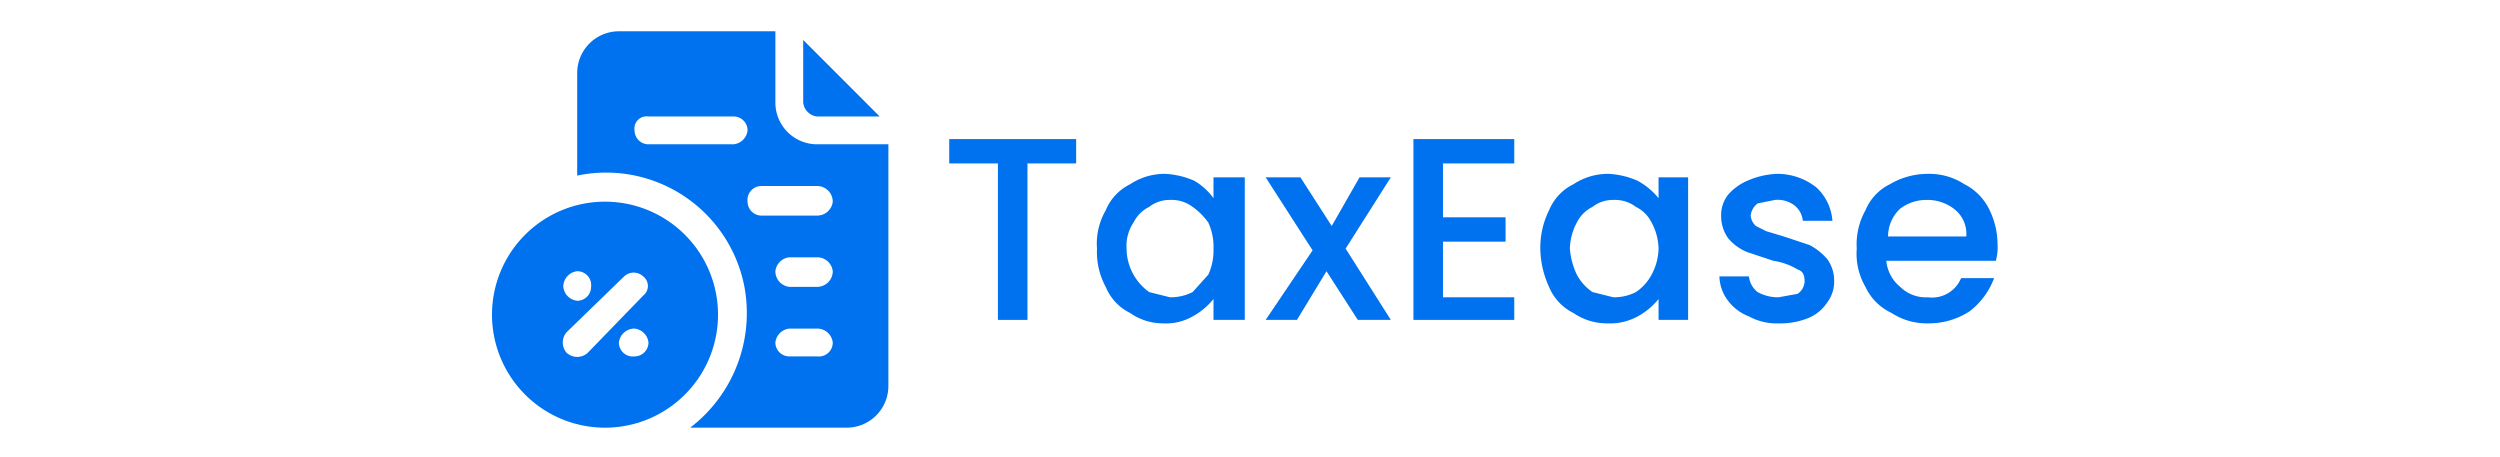
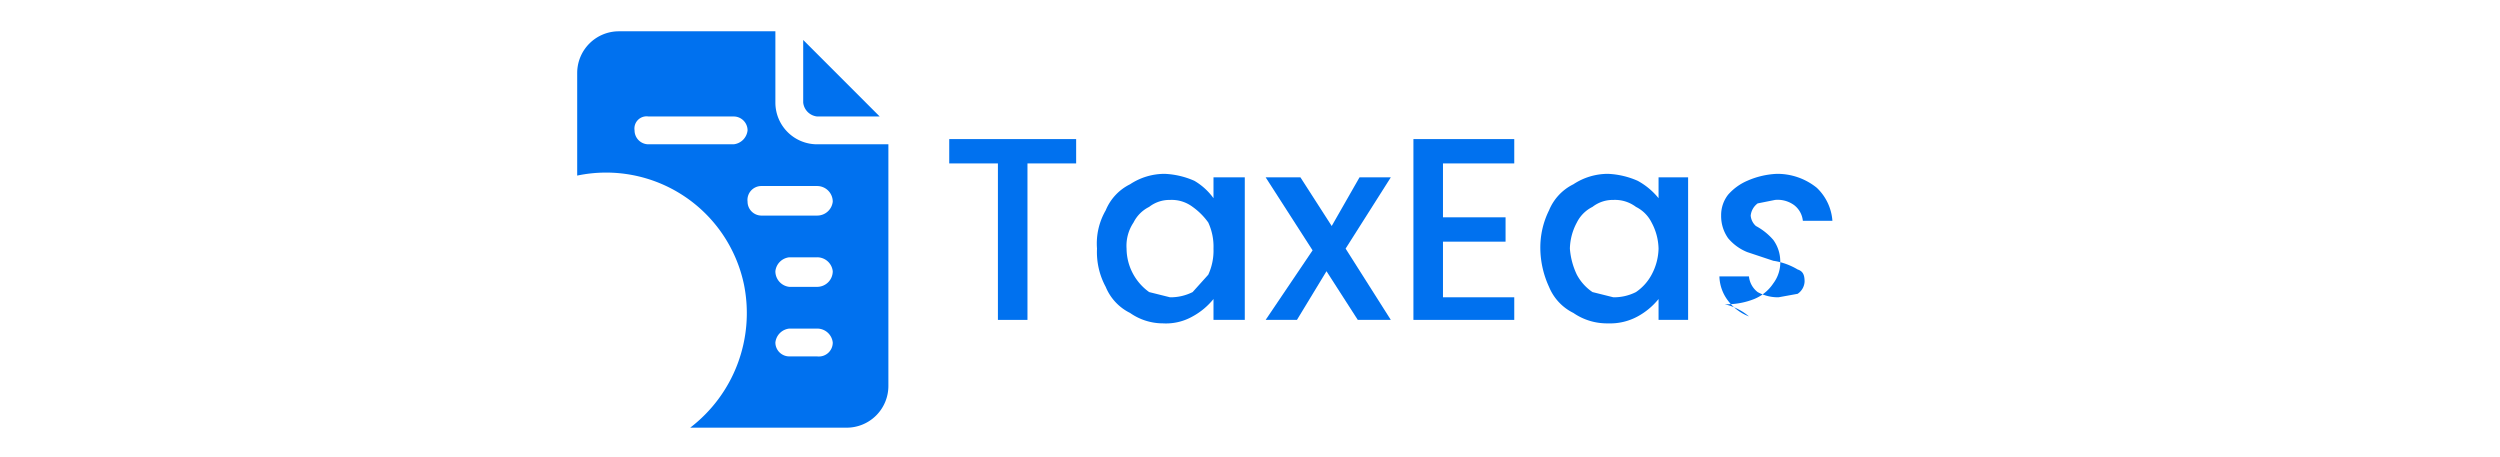
<svg xmlns="http://www.w3.org/2000/svg" viewBox="0 0 143.8 26.3">
  <path d="M47,6.7h3.6L46.2,2.3V5.9A.9.9,0,0,0,47,6.7Z" style="fill:#0071ef" />
  <path d="M47,8.3a2.4,2.4,0,0,1-2.4-2.4V1.8h-9a2.4,2.4,0,0,0-2.4,2.4v5.9a8.1,8.1,0,0,1,9.6,6.3,8.3,8.3,0,0,1-3.1,8.2h9a2.4,2.4,0,0,0,2.4-2.4V8.3Zm-4.8,0H37.3a.8.8,0,0,1-.8-.8.7.7,0,0,1,.8-.8h4.9a.8.8,0,0,1,.8.8A.9.9,0,0,1,42.2,8.3ZM47,20.5H45.4a.8.8,0,0,1-.8-.8.9.9,0,0,1,.8-.8H47a.9.9,0,0,1,.9.8A.8.8,0,0,1,47,20.5Zm0-4H45.4a.9.9,0,0,1-.8-.9.9.9,0,0,1,.8-.8H47a.9.9,0,0,1,.9.8A.9.9,0,0,1,47,16.5Zm0-4.1H43.8a.8.8,0,0,1-.8-.8.8.8,0,0,1,.8-.9H47a.9.9,0,0,1,.9.9A.9.9,0,0,1,47,12.4Z" style="fill:#0071ef" />
-   <path d="M34.8,11.6a6.5,6.5,0,1,0,6.5,6.5A6.5,6.5,0,0,0,34.8,11.6Zm-1.6,4a.8.8,0,0,1,.8.9.8.8,0,0,1-.8.8.9.9,0,0,1-.8-.8A.9.9,0,0,1,33.2,15.6Zm3.3,4.9a.8.8,0,0,1-.9-.8.9.9,0,0,1,.9-.8.9.9,0,0,1,.8.8A.8.8,0,0,1,36.5,20.5ZM37,17l-3.2,3.3a.9.9,0,0,1-1.2,0h0a.9.9,0,0,1,0-1.2h0l3.3-3.2a.8.8,0,0,1,1.1,0A.7.7,0,0,1,37,17Z" style="fill:#0071ef" />
  <path d="M61.9,8V9.4H59.1v9H57.4v-9H54.6V8Z" style="fill:#0071ef" />
  <path d="M63.6,12.1A2.9,2.9,0,0,1,65,10.6a3.6,3.6,0,0,1,2-.6,4.7,4.7,0,0,1,1.7.4,3.6,3.6,0,0,1,1.1,1V10.2h1.8v8.2H69.8V17.2a4,4,0,0,1-1.2,1,3.1,3.1,0,0,1-1.7.4A3.3,3.3,0,0,1,65,18a2.9,2.9,0,0,1-1.4-1.5,4.2,4.2,0,0,1-.5-2.2A3.8,3.8,0,0,1,63.6,12.1Zm5.9.7a3.8,3.8,0,0,0-.9-.9,2,2,0,0,0-1.3-.4,1.9,1.9,0,0,0-1.2.4,2,2,0,0,0-.9.9,2.4,2.4,0,0,0-.4,1.5,3.1,3.1,0,0,0,1.3,2.5l1.2.3a2.8,2.8,0,0,0,1.3-.3l.9-1a3.3,3.3,0,0,0,.3-1.5A3.3,3.3,0,0,0,69.5,12.8Z" style="fill:#0071ef" />
  <path d="M77.4,14.3,80,18.4H78.1l-1.8-2.8-1.7,2.8H72.8l2.7-4-2.7-4.2h2L76.6,13l1.6-2.8H80Z" style="fill:#0071ef" />
  <path d="M83,9.4v3.1h3.6v1.4H83v3.2h4.1v1.3H81.3V8h5.8V9.4Z" style="fill:#0071ef" />
  <path d="M89.1,12.1a2.9,2.9,0,0,1,1.4-1.5,3.6,3.6,0,0,1,2-.6,4.7,4.7,0,0,1,1.7.4,4,4,0,0,1,1.2,1V10.2h1.7v8.2H95.4V17.2a4,4,0,0,1-1.2,1,3.3,3.3,0,0,1-1.7.4,3.4,3.4,0,0,1-2-.6,2.9,2.9,0,0,1-1.4-1.5,5.4,5.4,0,0,1-.5-2.2A4.8,4.8,0,0,1,89.1,12.1Zm5.9.7a2,2,0,0,0-.9-.9,2,2,0,0,0-1.3-.4,1.9,1.9,0,0,0-1.2.4,2,2,0,0,0-.9.9,3.3,3.3,0,0,0-.4,1.5,4.2,4.2,0,0,0,.4,1.5,2.8,2.8,0,0,0,.9,1l1.2.3a2.8,2.8,0,0,0,1.3-.3,2.8,2.8,0,0,0,.9-1,3.3,3.3,0,0,0,.4-1.5A3.3,3.3,0,0,0,95,12.8Z" style="fill:#0071ef" />
-   <path d="M100.6,18.2a2.7,2.7,0,0,1-1.2-.9,2.4,2.4,0,0,1-.5-1.4h1.7a1.3,1.3,0,0,0,.5.9,2.4,2.4,0,0,0,1.2.3l1.1-.2a.9.9,0,0,0,.4-.7c0-.4-.1-.6-.4-.7A3.8,3.8,0,0,0,102,15l-1.5-.5a2.8,2.8,0,0,1-1.1-.8,2.2,2.2,0,0,1-.4-1.3,1.9,1.9,0,0,1,.4-1.2,3.1,3.1,0,0,1,1.1-.8,4.7,4.7,0,0,1,1.7-.4,3.6,3.6,0,0,1,2.3.8,2.9,2.9,0,0,1,.9,1.9h-1.7a1.3,1.3,0,0,0-.5-.9,1.6,1.6,0,0,0-1.1-.3l-1,.2a1,1,0,0,0-.4.7.9.9,0,0,0,.3.6l.6.3,1,.3,1.5.5a3.5,3.5,0,0,1,1,.8,2.1,2.1,0,0,1,.4,1.2,2,2,0,0,1-.4,1.3,2.4,2.4,0,0,1-1.1.9,4.3,4.3,0,0,1-1.7.3A3.3,3.3,0,0,1,100.6,18.2Z" style="fill:#0071ef" />
-   <path d="M114.8,15h-6.3a2.2,2.2,0,0,0,.8,1.5,2.1,2.1,0,0,0,1.6.6,1.8,1.8,0,0,0,1.9-1.1h1.9a4.3,4.3,0,0,1-1.4,1.9,4.3,4.3,0,0,1-2.4.7,3.7,3.7,0,0,1-2.1-.6,3.1,3.1,0,0,1-1.5-1.5,3.8,3.8,0,0,1-.5-2.2,4,4,0,0,1,.5-2.2,2.9,2.9,0,0,1,1.4-1.5,4.3,4.3,0,0,1,2.2-.6,3.7,3.7,0,0,1,2.1.6,3.2,3.2,0,0,1,1.4,1.4,4.6,4.6,0,0,1,.5,2.1A2.8,2.8,0,0,1,114.8,15Zm-1.7-1.4a1.8,1.8,0,0,0-.6-1.5,2.5,2.5,0,0,0-1.7-.6,2.5,2.5,0,0,0-1.5.5,2.2,2.2,0,0,0-.7,1.6Z" style="fill:#0071ef" />
+   <path d="M100.6,18.2a2.7,2.7,0,0,1-1.2-.9,2.4,2.4,0,0,1-.5-1.4h1.7a1.3,1.3,0,0,0,.5.9,2.4,2.4,0,0,0,1.2.3l1.1-.2a.9.9,0,0,0,.4-.7c0-.4-.1-.6-.4-.7A3.8,3.8,0,0,0,102,15l-1.5-.5a2.8,2.8,0,0,1-1.1-.8,2.2,2.2,0,0,1-.4-1.3,1.9,1.9,0,0,1,.4-1.2,3.1,3.1,0,0,1,1.1-.8,4.7,4.7,0,0,1,1.7-.4,3.6,3.6,0,0,1,2.3.8,2.9,2.9,0,0,1,.9,1.9h-1.7a1.3,1.3,0,0,0-.5-.9,1.6,1.6,0,0,0-1.1-.3l-1,.2a1,1,0,0,0-.4.7.9.9,0,0,0,.3.6a3.5,3.5,0,0,1,1,.8,2.1,2.1,0,0,1,.4,1.2,2,2,0,0,1-.4,1.3,2.4,2.4,0,0,1-1.1.9,4.3,4.3,0,0,1-1.7.3A3.3,3.3,0,0,1,100.6,18.2Z" style="fill:#0071ef" />
</svg>